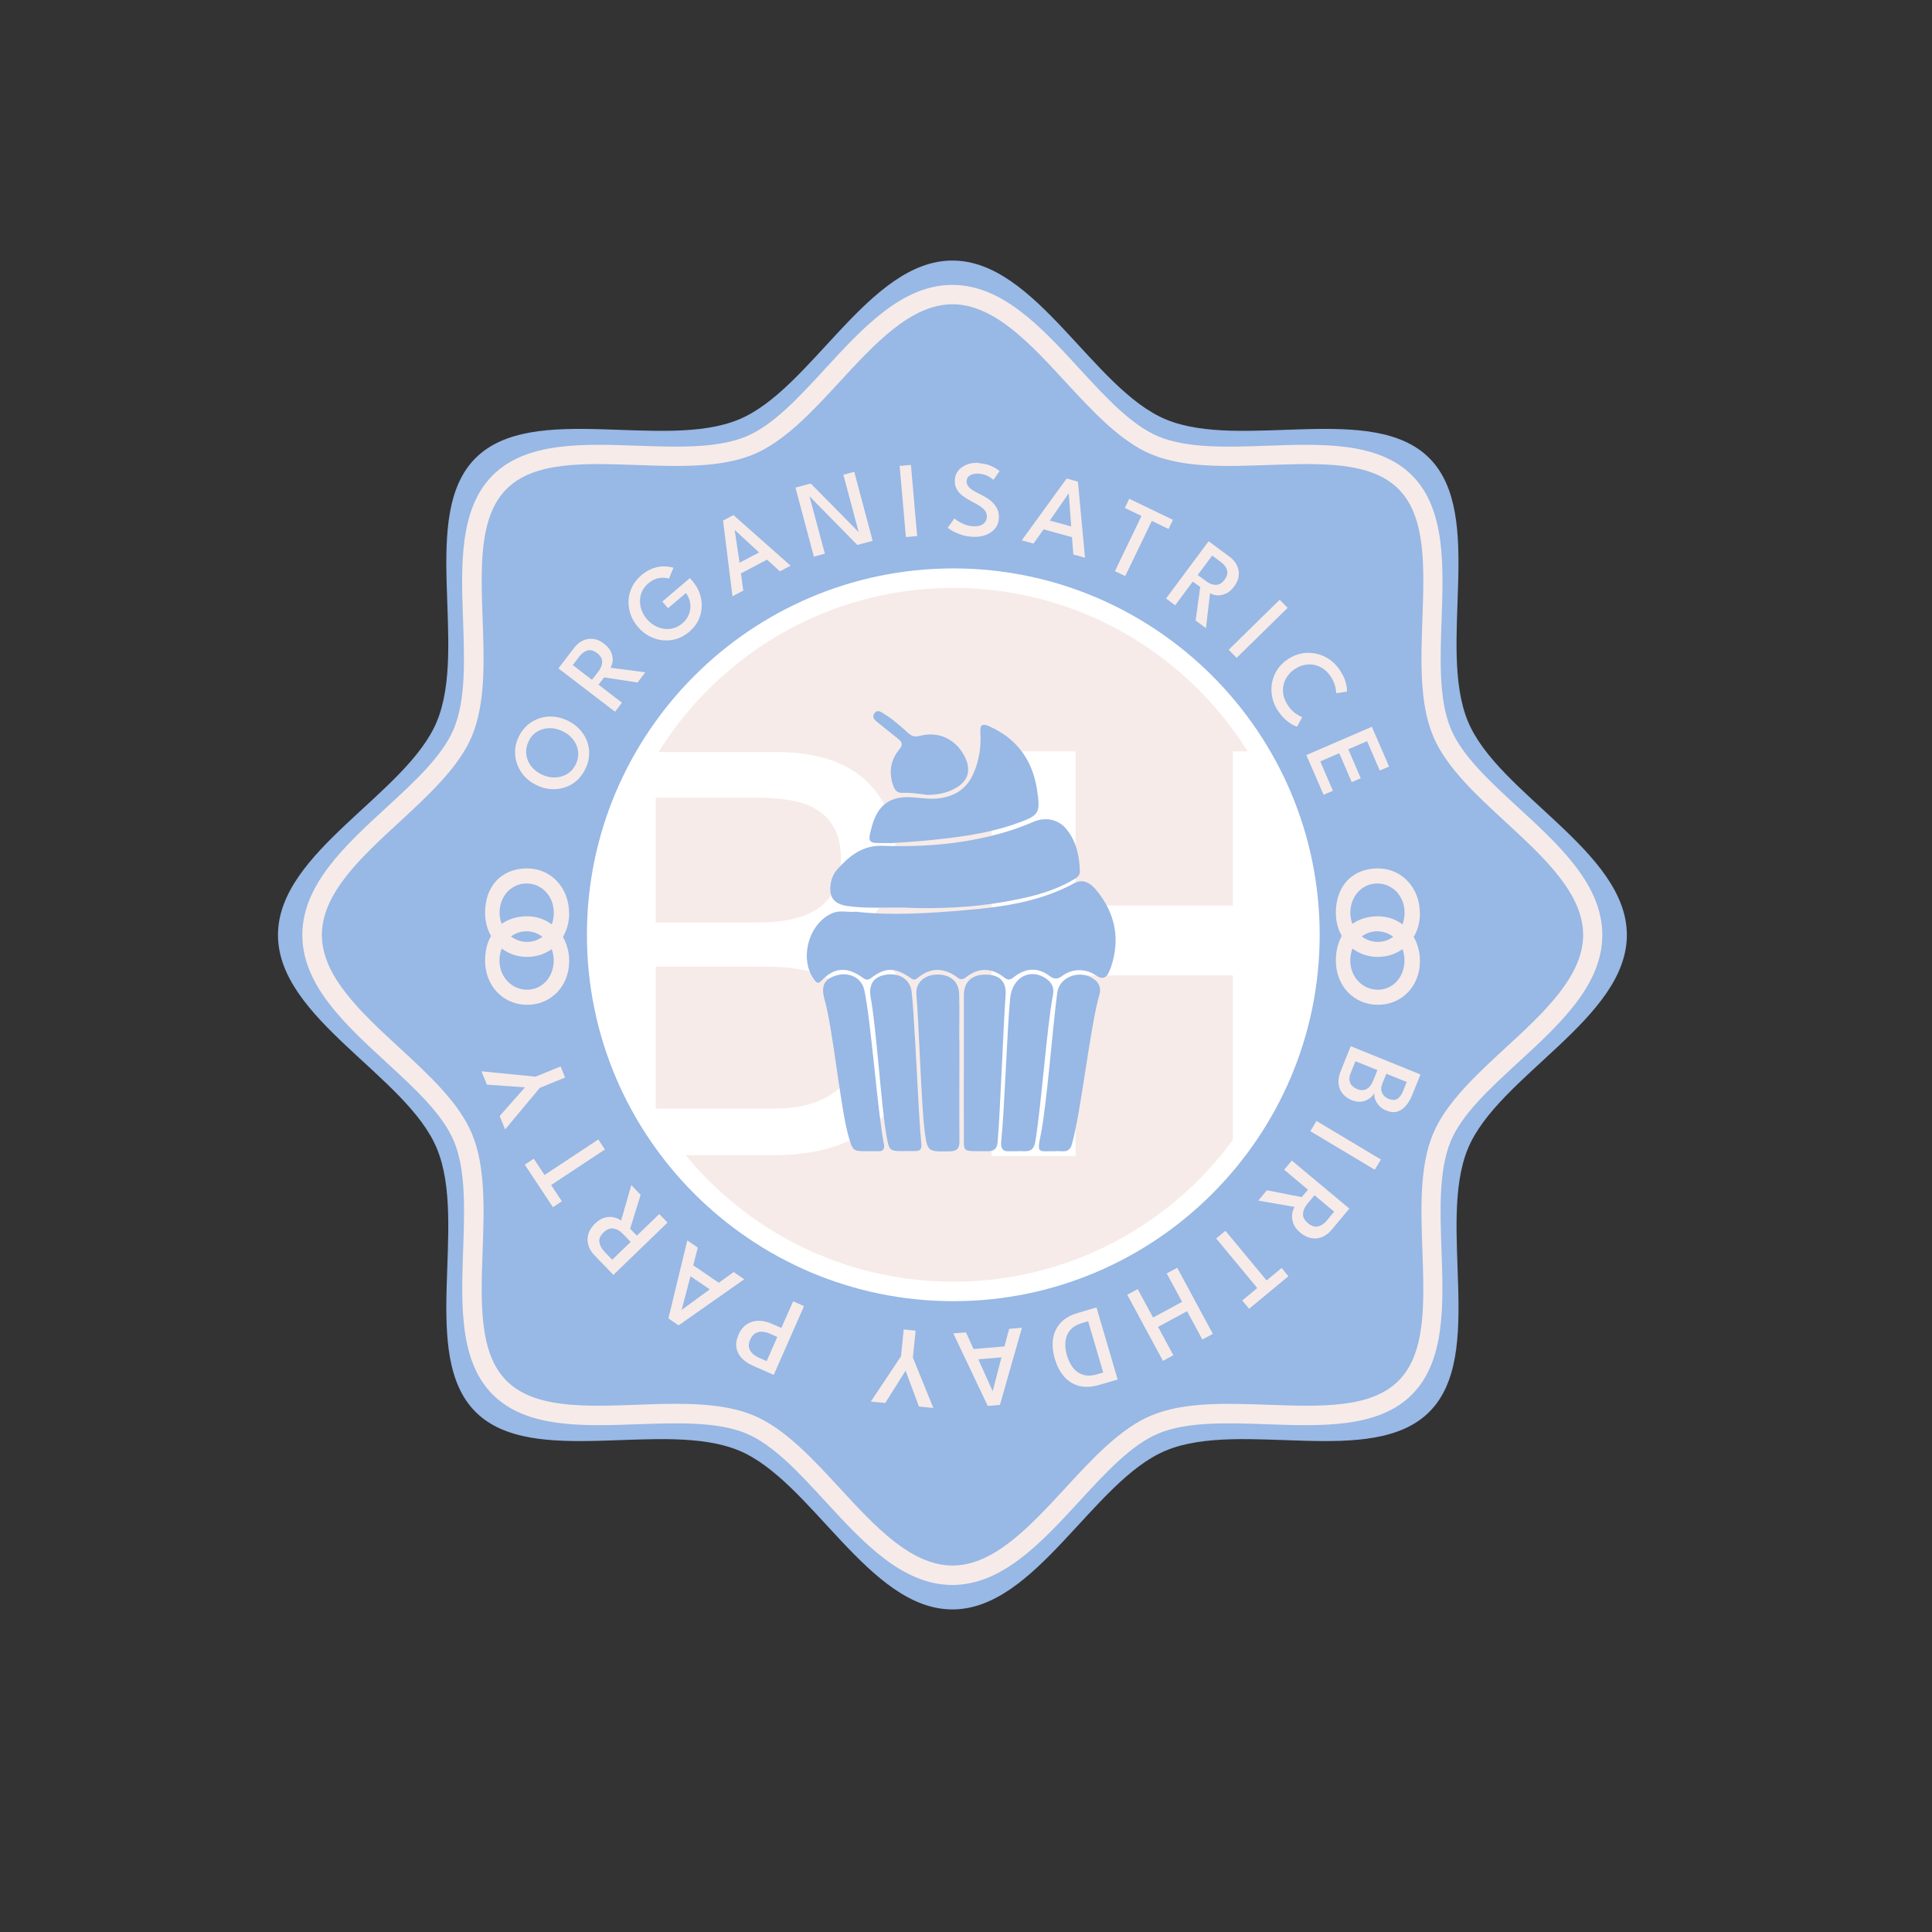
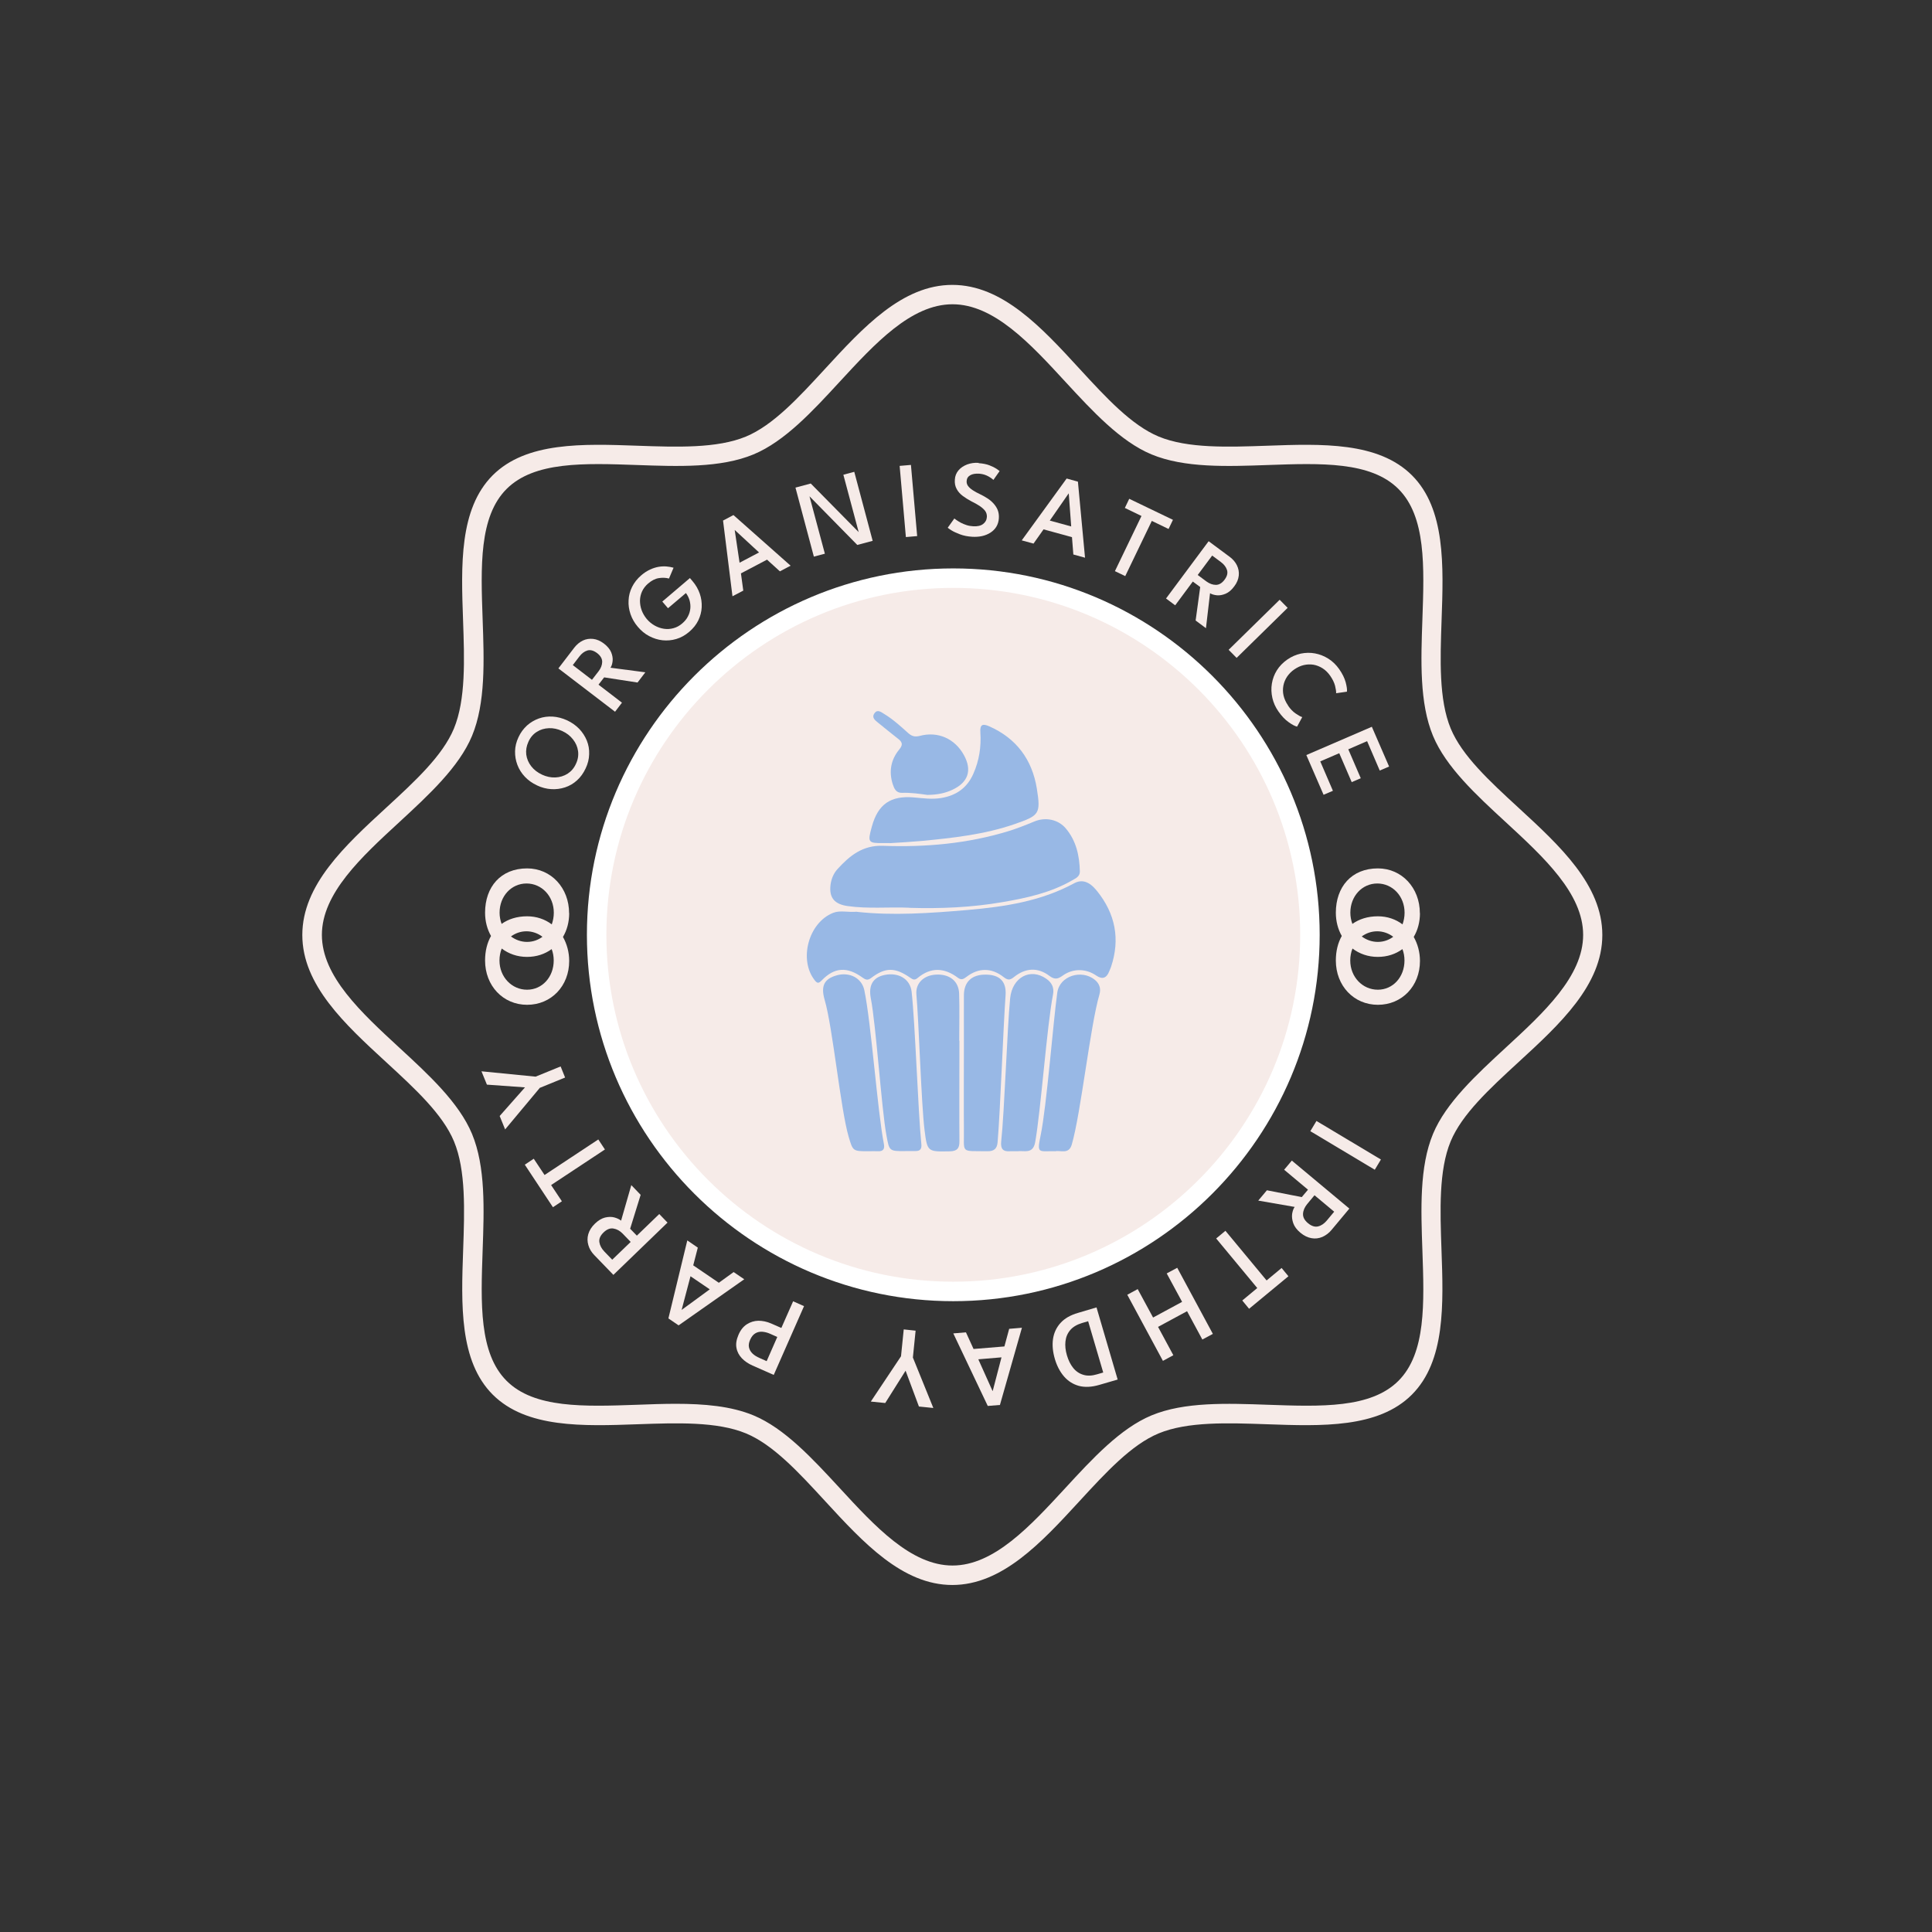
<svg xmlns="http://www.w3.org/2000/svg" id="a" viewBox="0 0 198.43 198.43">
  <rect x="0" y="0" width="198.43" height="198.43" fill="#333333" stroke="none" />
  <defs>
    <style>.d{fill:none;}.e{fill:#f6ebe8;}.f{fill:#fff;}.g{fill:#98b8e5;}.h{clip-path:url(#b);}</style>
    <clipPath id="b">
-       <circle class="d" cx="97.91" cy="96.15" r="36.63" />
-     </clipPath>
+       </clipPath>
  </defs>
  <g>
-     <path class="g" d="M167.09,96.03c0,8.58-13.23,14.47-16.32,21.93-3.21,7.74,1.86,21.23-3.97,27.05-5.83,5.83-19.32,.76-27.05,3.97-7.46,3.09-13.35,16.32-21.93,16.32s-14.47-13.23-21.93-16.32c-7.74-3.21-21.23,1.86-27.05-3.97-5.83-5.83-.76-19.32-3.97-27.05-3.09-7.46-16.32-13.35-16.32-21.93s13.23-14.47,16.32-21.93c3.21-7.74-1.86-21.23,3.97-27.05,5.83-5.83,19.32-.76,27.05-3.97,7.46-3.09,13.35-16.32,21.93-16.32s14.47,13.23,21.93,16.32c7.74,3.21,21.23-1.86,27.05,3.97s.76,19.32,3.97,27.05c3.09,7.46,16.32,13.35,16.32,21.93Z" />
    <path class="e" d="M97.82,162.79c-5.14,0-9.17-4.37-13.06-8.6-2.75-2.99-5.35-5.81-8.14-6.97-2.97-1.23-7.11-1.08-11.12-.94-5.62,.2-11.43,.41-14.89-3.04-3.45-3.45-3.24-9.27-3.04-14.89,.14-4.01,.29-8.15-.94-11.12-1.16-2.79-3.98-5.39-6.97-8.14-4.23-3.89-8.61-7.92-8.61-13.06s4.37-9.17,8.6-13.06c2.99-2.75,5.81-5.35,6.97-8.14,1.23-2.97,1.08-7.11,.94-11.12-.2-5.62-.41-11.43,3.04-14.89,3.45-3.45,9.27-3.24,14.89-3.04,4.01,.14,8.15,.29,11.12-.94,2.79-1.16,5.39-3.98,8.14-6.97,3.89-4.23,7.92-8.61,13.06-8.61s9.17,4.37,13.06,8.61c2.75,2.99,5.35,5.81,8.14,6.97,2.97,1.23,7.11,1.08,11.12,.94,5.62-.2,11.43-.41,14.89,3.04,3.45,3.45,3.24,9.27,3.04,14.89-.14,4.01-.29,8.15,.94,11.12,1.16,2.79,3.98,5.39,6.97,8.14,4.23,3.89,8.6,7.92,8.6,13.06s-4.37,9.17-8.61,13.06c-2.99,2.75-5.81,5.35-6.97,8.14-1.23,2.97-1.08,7.11-.94,11.12,.2,5.62,.41,11.43-3.04,14.89-3.45,3.45-9.26,3.24-14.89,3.04-4.01-.14-8.15-.29-11.12,.94-2.79,1.16-5.39,3.98-8.14,6.97-3.89,4.23-7.92,8.6-13.06,8.6Zm-28.4-18.61c2.88,0,5.66,.23,7.97,1.19,3.2,1.33,6.07,4.45,8.85,7.46,3.6,3.91,7.33,7.96,11.59,7.96s7.98-4.05,11.59-7.96c2.78-3.02,5.65-6.13,8.85-7.46,3.37-1.4,7.74-1.24,11.96-1.09,5.43,.19,10.56,.38,13.4-2.46,2.84-2.84,2.65-7.97,2.46-13.4-.15-4.22-.31-8.59,1.09-11.96,1.33-3.2,4.45-6.07,7.46-8.85,3.91-3.6,7.96-7.33,7.96-11.59s-4.05-7.98-7.96-11.59c-3.02-2.78-6.13-5.65-7.46-8.85-1.4-3.37-1.24-7.74-1.09-11.96,.19-5.43,.38-10.56-2.46-13.4-2.84-2.84-7.97-2.65-13.4-2.46-4.22,.15-8.59,.31-11.96-1.09-3.2-1.33-6.07-4.45-8.85-7.46-3.6-3.91-7.33-7.96-11.59-7.96s-7.98,4.05-11.59,7.96c-2.78,3.02-5.65,6.13-8.85,7.46-3.37,1.4-7.74,1.24-11.96,1.09-5.43-.19-10.56-.38-13.4,2.46-2.84,2.84-2.65,7.97-2.46,13.4,.15,4.22,.31,8.59-1.09,11.96-1.33,3.2-4.45,6.07-7.46,8.85-3.91,3.6-7.96,7.33-7.96,11.59s4.05,7.98,7.96,11.59c3.02,2.78,6.13,5.65,7.46,8.85,1.4,3.37,1.24,7.74,1.09,11.96-.19,5.43-.38,10.56,2.46,13.4,2.84,2.84,7.97,2.65,13.4,2.46,1.33-.05,2.67-.1,3.99-.1Z" />
  </g>
  <g>
    <circle class="e" cx="97.91" cy="96.01" r="36.63" />
    <g class="h">
      <g>
        <path class="f" d="M61.85,77.24h17.91c4.88,0,8.35,1.45,10.41,4.34,1.21,1.71,1.82,3.68,1.82,5.92,0,2.61-.74,4.76-2.23,6.43-.77,.88-1.88,1.69-3.33,2.42,2.12,.81,3.71,1.72,4.76,2.73,1.86,1.8,2.79,4.29,2.79,7.47,0,2.67-.84,5.08-2.52,7.25-2.52,3.23-6.52,4.85-12,4.85h-17.62v-41.41Zm15.81,17.51c2.39,0,4.25-.33,5.58-.99,2.09-1.03,3.13-2.89,3.13-5.58s-1.11-4.53-3.33-5.47c-1.25-.53-3.12-.79-5.58-.79h-10.11v12.83h10.31Zm1.9,19.11c3.47,0,5.95-1,7.43-2.99,.93-1.26,1.39-2.78,1.39-4.57,0-3.01-1.36-5.06-4.07-6.15-1.44-.58-3.35-.87-5.72-.87h-11.24v14.58h12.21Z" />
        <path class="f" d="M101.84,118.73v-41.56h8.63v15.84h16.15v-15.84h8.63v41.56h-8.63v-18.55h-16.15v18.55h-8.63Z" />
      </g>
    </g>
    <path class="f" d="M97.91,133.64c-20.75,0-37.63-16.88-37.63-37.63s16.88-37.63,37.63-37.63,37.63,16.88,37.63,37.63-16.88,37.63-37.63,37.63Zm0-73.26c-19.64,0-35.63,15.98-35.63,35.63s15.98,35.63,35.63,35.63,35.63-15.98,35.63-35.63-15.98-35.63-35.63-35.63Z" />
  </g>
  <g>
    <path class="e" d="M145.83,93.79c0-2.59-1.84-4.6-4.31-4.6-2.71,0-4.32,1.9-4.32,4.55,0,.89,.22,1.7,.61,2.39-.4,.71-.61,1.56-.61,2.52,0,2.59,1.84,4.55,4.32,4.55s4.32-1.93,4.32-4.5c0-.92-.24-1.76-.64-2.47,.41-.69,.64-1.53,.64-2.44Zm-4.37-3.05c1.56,0,2.8,1.3,2.8,3,0,.43-.08,.83-.21,1.2-.7-.53-1.57-.83-2.53-.83-1.05,0-1.93,.29-2.62,.78-.13-.35-.21-.74-.21-1.15,0-1.7,1.21-3,2.77-3Zm1.64,5.47c-.44,.33-.98,.53-1.59,.53s-1.18-.21-1.65-.56c.45-.33,.99-.53,1.59-.53s1.18,.21,1.64,.56Zm-1.59,5.44c-1.56,0-2.83-1.3-2.83-3,0-.44,.08-.85,.23-1.23,.71,.54,1.6,.86,2.59,.86s1.84-.29,2.54-.8c.14,.36,.21,.75,.21,1.17,0,1.7-1.18,3-2.74,3Z" />
    <path class="e" d="M58.45,93.79c0-2.59-1.84-4.6-4.31-4.6-2.71,0-4.32,1.9-4.32,4.55,0,.89,.22,1.7,.61,2.39-.4,.71-.61,1.56-.61,2.52,0,2.59,1.84,4.55,4.32,4.55s4.32-1.93,4.32-4.5c0-.92-.24-1.76-.64-2.47,.41-.69,.64-1.53,.64-2.44Zm-4.37-3.05c1.56,0,2.8,1.3,2.8,3,0,.43-.08,.83-.21,1.2-.7-.53-1.57-.83-2.53-.83-1.05,0-1.93,.29-2.62,.78-.13-.35-.21-.74-.21-1.15,0-1.7,1.21-3,2.77-3Zm1.64,5.47c-.44,.33-.98,.53-1.59,.53s-1.18-.21-1.65-.56c.45-.33,.99-.53,1.59-.53s1.18,.21,1.64,.56Zm-1.59,5.44c-1.56,0-2.83-1.3-2.83-3,0-.44,.08-.85,.23-1.23,.71,.54,1.6,.86,2.59,.86s1.84-.29,2.54-.8c.14,.36,.21,.75,.21,1.17,0,1.7-1.18,3-2.74,3Z" />
    <g>
      <g>
        <path class="e" d="M55.15,80.66c-.48-.22-.9-.52-1.24-.88-.34-.36-.6-.77-.77-1.22-.17-.45-.25-.91-.24-1.4,.01-.49,.13-.97,.35-1.44,.22-.48,.52-.88,.88-1.21,.36-.32,.77-.56,1.22-.72s.93-.22,1.42-.19,.98,.16,1.47,.38c.49,.23,.9,.52,1.25,.88,.34,.36,.6,.76,.78,1.2,.18,.45,.26,.91,.24,1.4-.01,.49-.13,.98-.36,1.46-.23,.49-.52,.9-.89,1.23-.36,.33-.77,.57-1.23,.72s-.93,.21-1.42,.18c-.49-.03-.99-.16-1.47-.39Zm.51-1.1c.46,.21,.92,.31,1.38,.29,.46-.02,.88-.15,1.25-.38,.37-.24,.66-.57,.86-1.01,.21-.44,.28-.88,.22-1.32-.06-.44-.23-.83-.52-1.2-.28-.36-.65-.65-1.11-.86-.46-.21-.91-.31-1.37-.29-.46,.02-.87,.14-1.24,.38-.37,.23-.66,.57-.86,1.02-.2,.44-.27,.87-.22,1.31,.06,.44,.23,.84,.51,1.2,.28,.36,.65,.65,1.11,.86Z" />
        <path class="e" d="M57.35,68.65l1.64-2.14c.25-.32,.54-.56,.87-.72,.33-.16,.69-.21,1.06-.17,.37,.04,.74,.2,1.11,.48,.36,.28,.61,.58,.74,.89,.13,.32,.18,.62,.15,.9-.03,.28-.1,.52-.22,.69l3.58,.47-.8,1.05-3.43-.53-.58,.75,2.41,1.85-.71,.93-5.83-4.46Zm3.45,1.17l.68-.88c.24-.31,.36-.63,.37-.96,0-.33-.17-.63-.52-.9-.36-.27-.69-.36-1-.27s-.58,.3-.82,.61l-.68,.89,1.98,1.52Z" />
        <path class="e" d="M68.03,61.78l2.83-2.41,.27,.32c.34,.4,.58,.82,.74,1.28,.16,.46,.22,.92,.2,1.39s-.14,.92-.35,1.36c-.21,.43-.52,.82-.93,1.17-.41,.35-.85,.6-1.33,.74-.47,.14-.95,.18-1.42,.13s-.93-.2-1.37-.43-.82-.55-1.16-.95c-.34-.4-.59-.83-.75-1.3-.16-.47-.23-.94-.2-1.42,.02-.48,.14-.94,.36-1.38,.22-.44,.53-.84,.94-1.19,.3-.26,.6-.45,.9-.59,.3-.14,.59-.23,.87-.28,.29-.05,.56-.06,.82-.04,.26,.02,.51,.07,.73,.13l-.47,1.11c-.34-.09-.69-.1-1.06-.04s-.73,.25-1.08,.55c-.27,.23-.48,.5-.62,.8-.14,.3-.21,.62-.22,.95,0,.33,.05,.66,.17,.99,.12,.33,.3,.63,.53,.91,.24,.28,.51,.5,.81,.67,.3,.17,.62,.28,.95,.33,.33,.05,.65,.03,.98-.06s.62-.25,.89-.48c.26-.22,.46-.46,.59-.72,.14-.26,.22-.53,.25-.81,.03-.28,0-.55-.07-.83-.08-.27-.2-.53-.38-.77l-1.84,1.56-.6-.7Z" />
        <path class="e" d="M74.27,53.46l1.06-.56,5.87,5.2-1.1,.58-1.32-1.2-2.68,1.41,.24,1.77-1.11,.58-.97-7.79Zm1.68,4.34l2.01-1.06-2.49-2.3h-.01l.5,3.36Z" />
        <path class="e" d="M83.03,50.86h.08l1.61,6.01-1.13,.3-1.89-7.09,1.57-.42,5.03,5.1-.07,.03-1.61-6.03,1.12-.3,1.89,7.09-1.58,.42-5.03-5.12Z" />
        <path class="e" d="M92.4,47.85l1.16-.1,.64,7.31-1.16,.1-.64-7.31Z" />
        <path class="e" d="M100.51,47.57c.43,.03,.8,.1,1.11,.22,.31,.12,.55,.24,.73,.36,.18,.12,.28,.2,.32,.23l-.64,.91c-.05-.05-.15-.13-.28-.22-.14-.1-.31-.19-.51-.27-.2-.08-.43-.13-.68-.15-.38-.02-.68,.03-.91,.16-.23,.13-.36,.34-.37,.61-.01,.19,.04,.35,.15,.5,.11,.15,.27,.29,.48,.43s.47,.28,.77,.42c.25,.12,.5,.26,.73,.41,.24,.15,.45,.33,.63,.53,.18,.2,.33,.42,.43,.67,.1,.25,.14,.54,.12,.85-.02,.33-.11,.62-.26,.87-.15,.25-.36,.45-.61,.61-.25,.16-.54,.28-.86,.35-.32,.07-.66,.09-1.01,.07-.47-.03-.88-.11-1.25-.25-.36-.14-.66-.27-.88-.41-.22-.14-.35-.23-.38-.27l.68-.95s.12,.1,.24,.18c.12,.08,.26,.17,.43,.26,.17,.09,.37,.17,.58,.24,.21,.07,.44,.11,.67,.12,.45,.03,.79-.05,1.03-.23,.24-.18,.37-.42,.39-.73,.01-.23-.05-.44-.18-.62-.14-.18-.33-.35-.57-.51-.24-.16-.52-.31-.84-.47-.32-.17-.61-.35-.88-.55-.27-.2-.48-.43-.63-.71-.15-.27-.22-.59-.19-.97,.02-.37,.15-.69,.38-.96,.23-.27,.53-.46,.89-.6,.36-.13,.75-.19,1.17-.16Z" />
        <path class="e" d="M109.56,49.15l1.15,.32,.73,7.81-1.2-.33-.14-1.78-2.92-.8-1.03,1.46-1.21-.33,4.61-6.35Zm-1.73,4.32l2.19,.6-.25-3.38h-.02l-1.93,2.78Z" />
        <path class="e" d="M117.25,53l-1.72-.83,.45-.94,4.49,2.16-.45,.94-1.72-.83-2.73,5.67-1.06-.51,2.73-5.67Z" />
        <path class="e" d="M124.14,55.59l2.17,1.61c.32,.24,.57,.53,.73,.86,.16,.33,.23,.68,.19,1.06-.04,.37-.19,.75-.47,1.11-.27,.37-.57,.62-.88,.75s-.62,.19-.9,.16c-.28-.03-.52-.1-.7-.21l-.42,3.59-1.06-.79,.47-3.44-.76-.56-1.81,2.44-.94-.7,4.38-5.89Zm-1.12,3.47l.89,.66c.32,.23,.64,.35,.97,.35,.33,0,.63-.18,.89-.53,.27-.36,.35-.69,.25-1-.1-.31-.31-.58-.62-.81l-.9-.67-1.49,2Z" />
        <path class="e" d="M131.43,61.6l.82,.83-5.24,5.14-.82-.83,5.24-5.14Z" />
        <path class="e" d="M132.29,72.47c.24,.35,.5,.62,.78,.81,.28,.19,.5,.32,.68,.37l-.53,.98c-.22-.05-.51-.2-.87-.46-.36-.25-.71-.62-1.04-1.09-.31-.44-.52-.91-.63-1.4s-.13-.98-.05-1.47c.08-.49,.25-.94,.51-1.36s.62-.79,1.06-1.1c.44-.31,.91-.51,1.4-.62,.49-.1,.98-.11,1.46-.02s.94,.27,1.37,.54c.43,.27,.8,.63,1.11,1.07,.33,.47,.55,.92,.67,1.35,.11,.43,.16,.75,.13,.97l-1.11,.16c.01-.18-.03-.44-.11-.77-.09-.33-.25-.66-.49-1.01-.23-.33-.49-.59-.79-.78-.3-.19-.61-.31-.94-.37-.33-.05-.66-.04-1,.04s-.65,.23-.96,.44c-.31,.21-.56,.47-.75,.75-.19,.29-.32,.6-.38,.93-.06,.33-.06,.67,.02,1.01,.08,.34,.23,.68,.46,1.01Z" />
        <path class="e" d="M140.9,74.65l1.77,4.08-.96,.41-1.3-3.02-1.93,.84,1.28,2.97-.93,.4-1.28-2.97-1.95,.84,1.3,3.02-.96,.41-1.77-4.08,6.74-2.91Z" />
      </g>
      <g>
-         <path class="e" d="M145.89,110.37l-.86,2.13c-.16,.39-.36,.74-.61,1.04-.25,.3-.54,.51-.88,.62s-.73,.08-1.17-.1c-.3-.12-.54-.29-.73-.5-.19-.21-.33-.43-.41-.67-.08-.23-.1-.45-.06-.64-.08,.15-.19,.29-.33,.42s-.32,.25-.52,.34c-.2,.09-.43,.14-.68,.15-.25,0-.52-.05-.8-.16-.4-.16-.71-.39-.95-.68-.24-.29-.37-.63-.41-1.03-.04-.4,.04-.84,.24-1.34l1.01-2.5,7.15,2.9Zm-6.67-1.38l-.48,1.18c-.13,.31-.17,.57-.14,.79s.12,.4,.27,.55c.14,.15,.32,.26,.53,.35,.34,.14,.66,.14,.94,0,.28-.14,.51-.42,.68-.83l.45-1.12-2.25-.91Zm3.17,1.29l-.42,1.03c-.1,.25-.13,.48-.1,.68,.04,.2,.13,.38,.26,.53,.14,.15,.3,.26,.49,.34,.38,.15,.68,.15,.92-.01,.23-.16,.42-.43,.57-.8l.37-.92-2.1-.85Z" />
        <path class="e" d="M141.83,119.09l-.63,1.05-6.62-3.96,.63-1.05,6.62,3.96Z" />
        <path class="e" d="M138.58,124.14l-1.82,2.18c-.27,.33-.59,.56-.94,.72-.36,.15-.73,.2-1.12,.13s-.77-.25-1.14-.56c-.37-.31-.61-.63-.73-.97-.12-.34-.16-.66-.12-.96,.05-.3,.13-.54,.26-.72l-3.74-.65,.89-1.06,3.58,.7,.64-.76-2.45-2.05,.79-.94,5.92,4.94Zm-3.57-1.38l-.75,.9c-.26,.32-.41,.65-.43,1-.02,.35,.15,.67,.51,.97,.36,.3,.71,.41,1.04,.33,.33-.08,.63-.29,.89-.6l.76-.91-2.01-1.68Z" />
        <path class="e" d="M130.09,131.51l1.54-1.28,.7,.85-4.04,3.34-.7-.85,1.54-1.28-4.22-5.09,.95-.79,4.22,5.09Z" />
        <path class="e" d="M118.43,135.32l2.98-1.61-1.58-2.92,1.08-.58,3.66,6.79-1.08,.58-1.57-2.91-2.98,1.61,1.57,2.91-1.07,.58-3.66-6.79,1.07-.58,1.58,2.92Z" />
        <path class="e" d="M114.79,141.69l-1.89,.55c-.79,.23-1.49,.26-2.09,.1-.61-.17-1.11-.49-1.53-.97-.41-.48-.73-1.08-.94-1.8-.21-.72-.28-1.4-.19-2.03,.09-.63,.34-1.18,.76-1.65,.42-.47,1.02-.82,1.82-1.05l1.89-.56,2.17,7.4Zm-1.48-.72l-1.55-5.27-.62,.18c-.53,.16-.94,.4-1.22,.73-.28,.33-.44,.71-.49,1.16-.05,.44,0,.92,.15,1.43,.15,.51,.36,.94,.64,1.29,.28,.35,.63,.59,1.04,.71,.41,.13,.89,.11,1.42-.05l.62-.18Z" />
        <path class="e" d="M102.7,144.3l-1.25,.1-3.54-7.45,1.3-.11,.78,1.71,3.17-.26,.49-1.81,1.31-.11-2.26,7.93Zm.16-4.89l-2.38,.2,1.46,3.25h.02l.9-3.45Z" />
        <path class="e" d="M93.76,139.43l2.1,5.18-1.48-.15-1.37-3.68-2.09,3.32-1.48-.15,3.1-4.65,.28-2.76,1.22,.13-.28,2.76Z" />
        <path class="e" d="M79.46,141.21l-2.17-.96c-.44-.19-.81-.45-1.1-.75-.29-.31-.48-.66-.55-1.07-.08-.4,0-.85,.21-1.34s.5-.85,.86-1.08c.36-.23,.75-.35,1.18-.36,.43,0,.87,.09,1.31,.28l1.05,.46,1.21-2.74,1.12,.5-3.11,7.06Zm.38-3.89l-.74-.33c-.27-.12-.54-.19-.8-.21-.26-.02-.5,.03-.72,.16s-.39,.34-.53,.65c-.14,.31-.18,.58-.12,.82,.06,.24,.18,.44,.37,.62s.43,.32,.7,.44l.74,.33,1.09-2.48Z" />
        <path class="e" d="M69.69,136.12l-1.04-.71,1.94-8.01,1.08,.74-.47,1.82,2.63,1.79,1.52-1.1,1.09,.74-6.75,4.74Zm3.2-3.7l-1.97-1.34-.91,3.45h.01l2.87-2.1Z" />
        <path class="e" d="M63.01,130.95l-1.97-2.04c-.3-.31-.5-.64-.61-1.02-.11-.37-.12-.75-.01-1.13s.33-.74,.68-1.08c.34-.33,.69-.54,1.04-.63,.35-.08,.67-.09,.96-.01,.29,.08,.52,.19,.69,.33l1.05-3.65,.96,1-1.08,3.48,.69,.71,2.3-2.22,.85,.88-5.55,5.36Zm1.76-3.4l-.81-.84c-.29-.3-.6-.47-.95-.53-.34-.06-.68,.07-1.02,.4-.34,.33-.48,.66-.43,1s.22,.65,.5,.95l.82,.85,1.89-1.82Z" />
        <path class="e" d="M56.6,121.71l1.11,1.67-.92,.61-2.89-4.37,.92-.61,1.11,1.67,5.52-3.65,.68,1.03-5.52,3.65Z" />
        <path class="e" d="M55.46,111.71l-3.58,4.29-.56-1.38,2.6-2.94-3.91-.28-.56-1.37,5.56,.55,2.57-1.05,.46,1.14-2.57,1.05Z" />
      </g>
    </g>
  </g>
  <g id="c">
    <g>
      <path class="g" d="M88,93.65c3.67,.41,7.54,.14,11.4-.19,3.77-.33,7.51-.89,10.92-2.74,.8-.43,1.56-.2,2.35,.79,1.88,2.33,2.4,4.94,1.44,7.8-.05,.15-.12,.29-.18,.44q-.41,1.08-1.33,.45c-1.06-.73-2.39-.76-3.45,0-.51,.37-.84,.43-1.38,.02-1.19-.89-2.45-.82-3.64,.14-.4,.32-.63,.32-1.04,0-1.24-.98-2.58-.98-3.81-.04-.31,.23-.53,.38-.9,.1-1.37-1.03-2.77-1.12-4.14,.03-.27,.23-.46,.18-.74-.02-1.56-1.09-2.56-1.1-4.02,.01-.37,.28-.58,.19-.9-.04-1.58-1.14-2.88-1.06-4.19,.3-.32,.33-.46,.3-.72-.03-1.65-2.11-.63-5.91,1.89-6.91,.72-.29,1.5-.04,2.45-.12Z" />
      <path class="g" d="M93.38,93.23c-2.1-.09-4.21,.13-6.32-.17-1.32-.19-1.92-.82-1.76-2.17,.08-.62,.31-1.18,.71-1.62,1.25-1.38,2.6-2.48,4.68-2.4,4.37,.16,8.69-.22,12.9-1.51,.9-.28,1.78-.63,2.65-.99,1.13-.47,2.44-.22,3.23,.72,1.07,1.27,1.4,2.8,1.44,4.41,.01,.54-.45,.72-.83,.94-2.2,1.26-4.64,1.79-7.09,2.21-3.18,.55-6.39,.69-9.61,.59Z" />
      <path class="g" d="M91.37,86.59c-.19,0-.38,0-.57,0-1.66,.02-1.71-.05-1.25-1.71,.63-2.29,1.93-3.18,4.3-2.98,.93,.08,1.86,.22,2.82,.06,1.57-.26,2.67-1.06,3.3-2.49,.6-1.35,.82-2.78,.72-4.25-.06-.84,.26-.91,.92-.62,2.79,1.24,4.4,3.42,4.88,6.39,.42,2.62,.25,2.77-2.28,3.65-3.09,1.07-6.31,1.42-9.54,1.73-1.1,.1-2.2,.16-3.29,.23v-.03Z" />
-       <path class="g" d="M98.54,106.89c0,1.54-.02,8.79,0,10.33,.01,.7-.22,1.01-.98,1.03-2.26,.04-2.32,.08-2.6-2.16-.34-2.74-.59-11.2-.84-13.96-.1-1.14,.75-1.96,2-2.03,1.4-.08,2.35,.66,2.39,1.96,.05,1.6,.01,3.21,.01,4.82h0Z" />
+       <path class="g" d="M98.54,106.89c0,1.54-.02,8.79,0,10.33,.01,.7-.22,1.01-.98,1.03-2.26,.04-2.32,.08-2.6-2.16-.34-2.74-.59-11.2-.84-13.96-.1-1.14,.75-1.96,2-2.03,1.4-.08,2.35,.66,2.39,1.96,.05,1.6,.01,3.21,.01,4.82Z" />
      <path class="g" d="M104.49,118.24c-.3,0-.52-.01-.74,0-.74,.06-1-.25-.92-1.01,.33-3,.62-11.71,.92-14.71,.22-2.15,2.08-3.15,3.72-1.99,.57,.4,.82,.92,.68,1.63-.62,3.15-1.26,12-1.83,15.15-.23,1.28-1.17,.83-1.83,.93Z" />
      <path class="g" d="M108.36,118.24c-1.69-.04-1.89,.34-1.47-1.68,.61-2.96,1.28-11.62,1.7-14.61,.24-1.73,2.49-2.41,3.84-1.33,.48,.38,.67,.9,.49,1.52-.95,3.23-1.9,12.17-2.84,15.41-.31,1.07-1.18,.55-1.73,.7Z" />
      <path class="g" d="M92.98,118.23c-1.67,0-1.64,0-1.94-1.64-.51-2.79-1.06-11.27-1.6-14.05-.26-1.35,.22-2.17,1.44-2.41,1.41-.28,2.6,.42,2.75,1.72,.37,3.32,.66,12.34,1,15.66,.05,.49-.12,.72-.61,.71-.35,0-.69,0-1.04,0Z" />
      <path class="g" d="M89.21,118.24c-1.62,0-1.61,0-2.05-1.5-.82-2.78-1.64-11.26-2.46-14.04-.42-1.44-.05-2.17,1.25-2.53,1.28-.36,2.55,.26,2.82,1.52,.71,3.36,1.35,12.43,2.01,15.79,.1,.51-.05,.79-.62,.76-.31-.02-.63,0-.94,0Z" />
      <path class="g" d="M99,106.82c0-1.55-.01-3.09,0-4.64,.02-1.36,.83-2.1,2.26-2.08,1.4,.01,2.12,.69,2.02,2.12-.23,3.14-.55,11.98-.82,15.11-.06,.65-.37,.92-1.05,.91-2.83-.05-2.37,.3-2.41-2.32-.02-1.14,0-7.97,0-9.11Z" />
      <path class="g" d="M95.3,81.65c-.84-.12-1.74-.25-2.66-.22-.61,.02-.8-.44-.95-.89-.41-1.29-.2-2.5,.66-3.55,.37-.45,.37-.73-.07-1.08-.72-.56-1.42-1.14-2.13-1.71-.3-.24-.64-.52-.34-.94,.31-.44,.67-.13,.99,.06,.89,.54,1.67,1.24,2.43,1.93,.39,.35,.69,.47,1.24,.33,1.88-.5,3.62,.3,4.54,1.99,.84,1.54,.44,2.78-1.18,3.54-.77,.37-1.61,.52-2.53,.53Z" />
    </g>
  </g>
</svg>